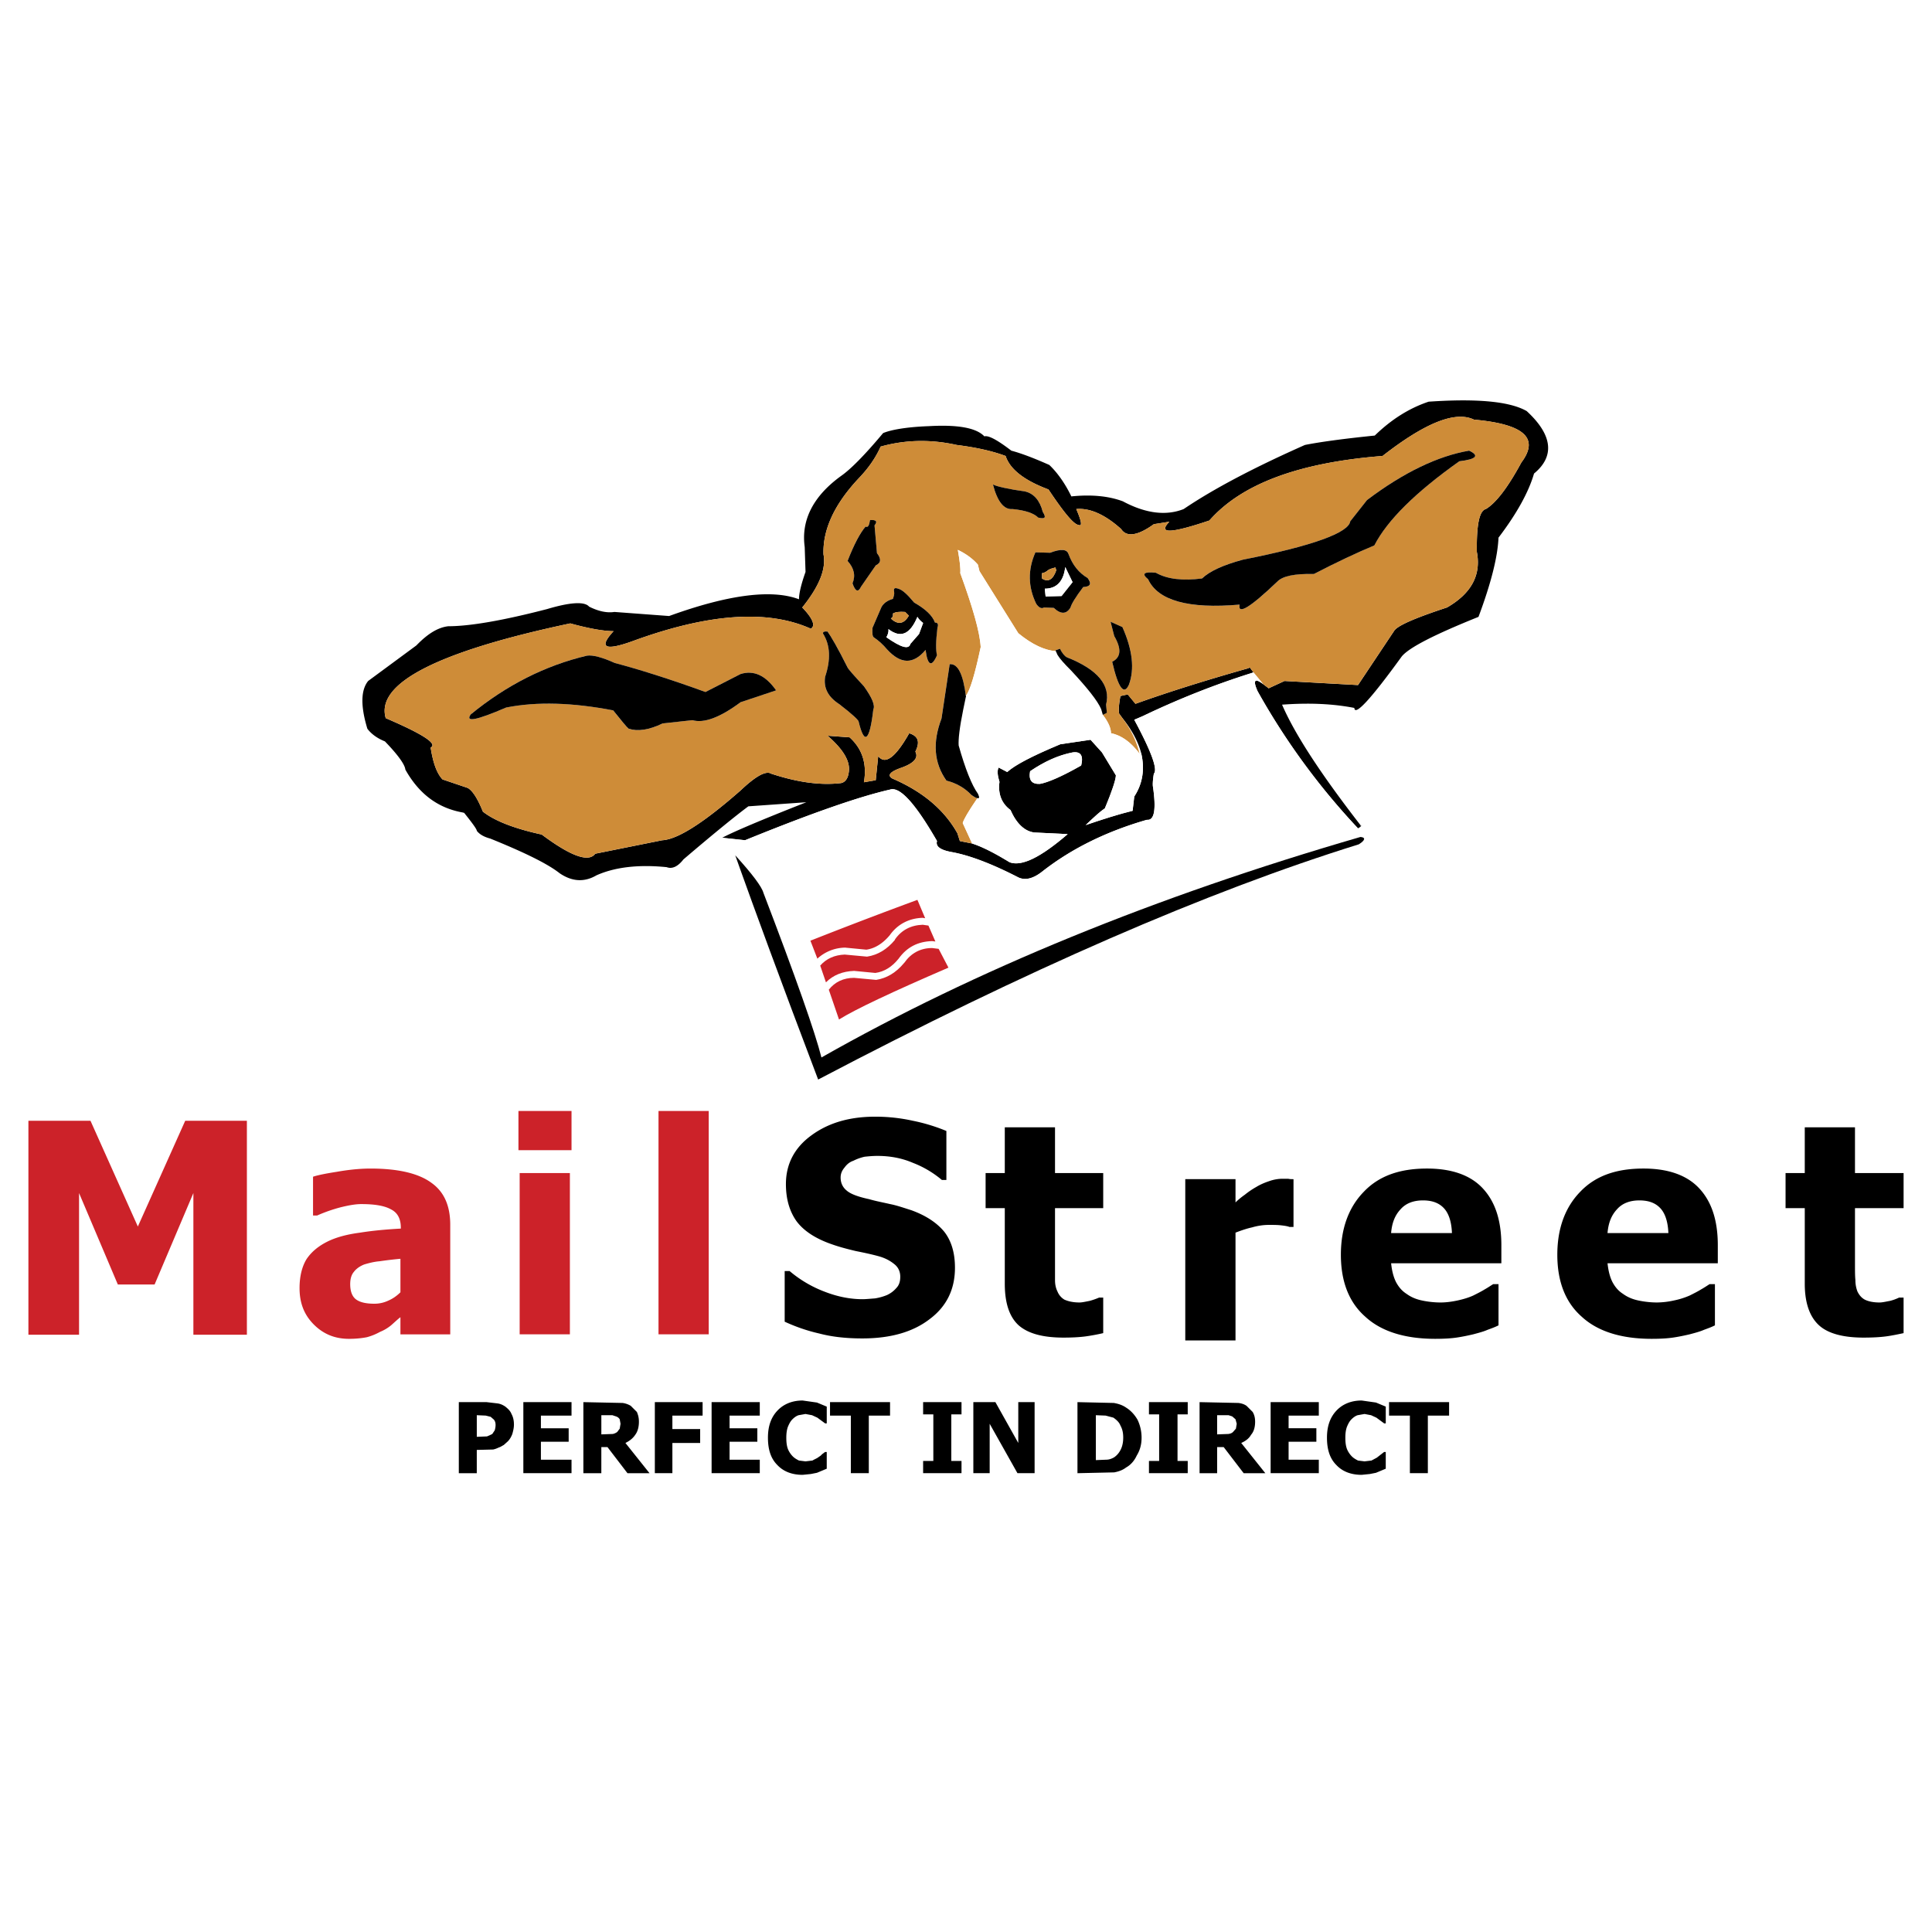
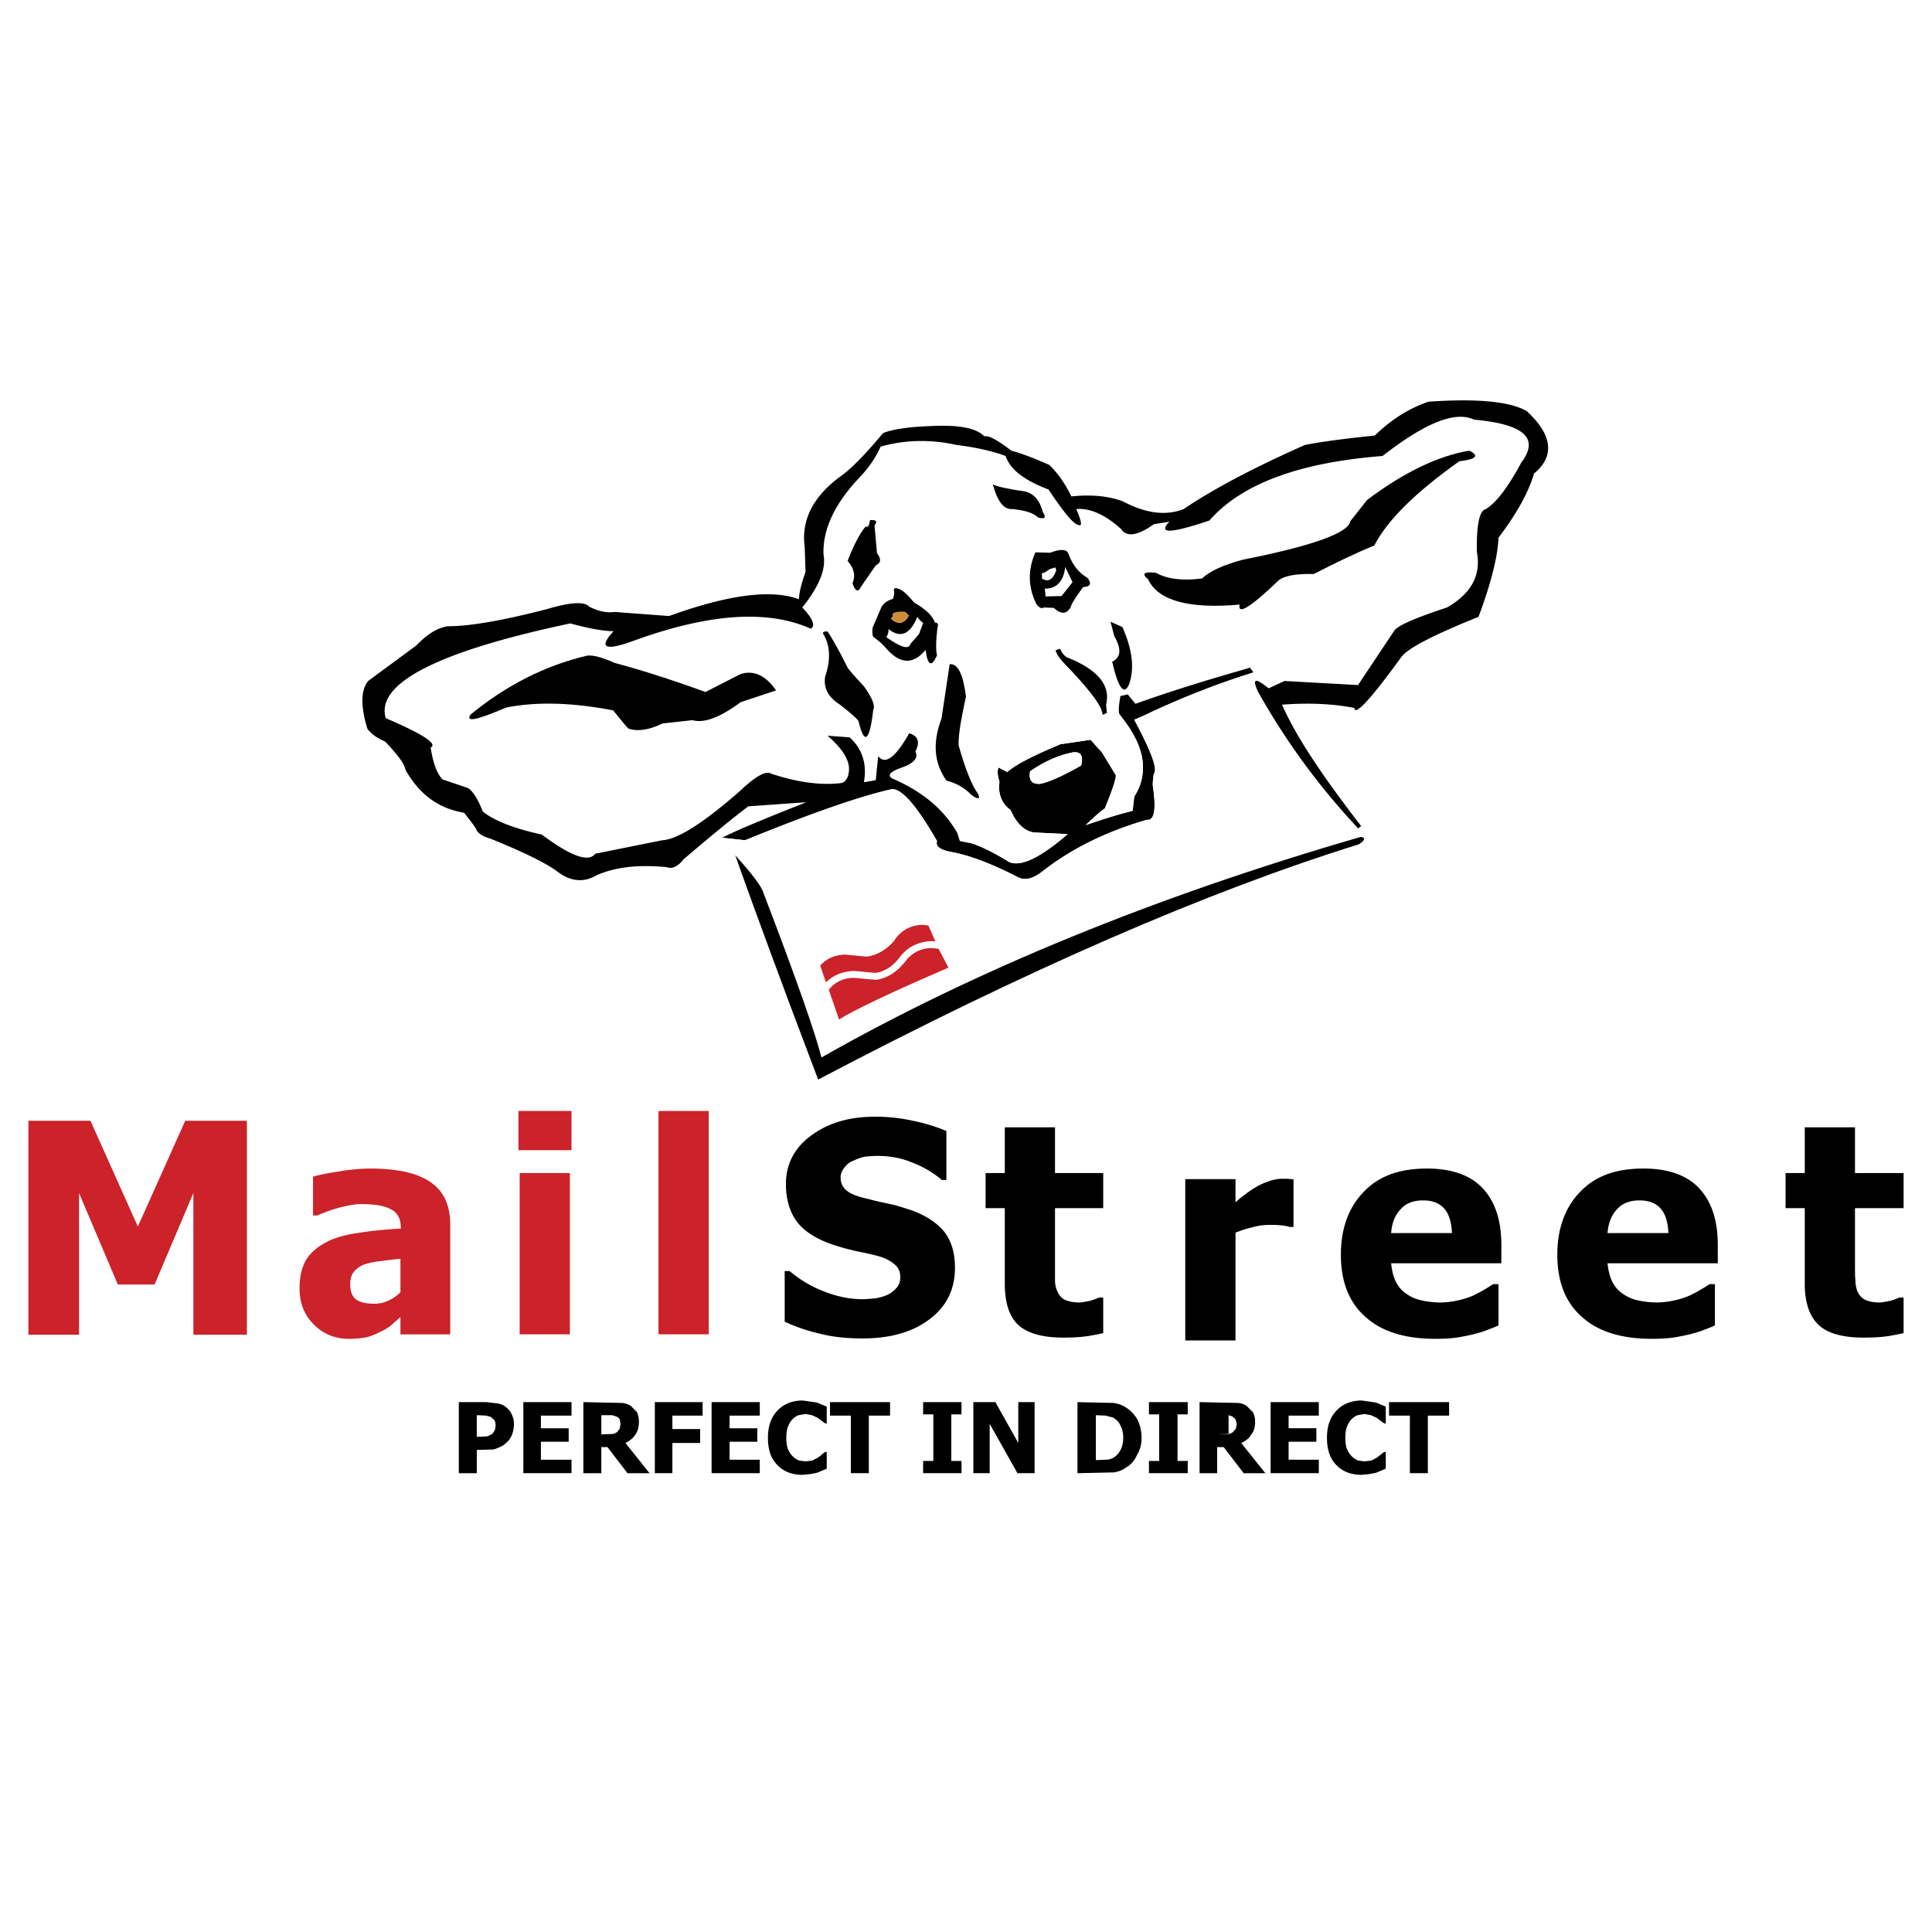
<svg xmlns="http://www.w3.org/2000/svg" width="2500" height="2500" viewBox="0 0 192.756 192.756">
  <g fill-rule="evenodd" clip-rule="evenodd">
    <path fill="#fff" d="M0 0h192.756v192.756H0V0z" />
    <path d="M151.787 46.144c-1.344 2.485-2.525 4.034-3.545 4.645-.652.163-.938 1.589-.896 4.278.449 2.322-.57 4.156-2.975 5.541-3.219 1.06-5.01 1.833-5.295 2.363l-3.586 5.378-7.334-.407-1.588.733-.041-.041-.488-.367c-.857-.652-1.061-.407-.57.693a69.248 69.248 0 0 0 10.021 13.689l.244-.163v-.163c-3.951-5.093-6.559-9.085-7.822-12.019 2.771-.204 5.133-.082 7.211.326.041.855 1.631-.855 4.727-5.133.732-.896 3.301-2.2 7.66-3.952 1.262-3.381 1.914-5.989 1.996-7.904 1.832-2.404 3.014-4.563 3.545-6.396 2.076-1.711 1.873-3.83-.734-6.233-1.711-.978-5.012-1.263-9.777-.937-1.957.652-3.748 1.792-5.379 3.381-3.219.326-5.541.652-6.967.937-5.051 2.241-9.086 4.36-12.1 6.396-1.752.693-3.789.448-6.07-.774-1.426-.53-3.139-.692-5.135-.489-.65-1.344-1.426-2.403-2.199-3.137-1.467-.652-2.73-1.141-3.789-1.426-1.385-1.06-2.281-1.548-2.689-1.426-.814-.856-2.648-1.182-5.541-1.019-2.241.081-3.789.366-4.563.692-1.874 2.24-3.259 3.626-4.196 4.277-2.811 2.037-3.993 4.441-3.626 7.089l.082 2.485c-.448 1.263-.652 2.16-.652 2.73-2.688-1.019-7.007-.489-12.956 1.67l-5.459-.407c-.774.122-1.63-.082-2.526-.53-.448-.529-1.874-.448-4.196.245-4.4 1.141-7.7 1.711-9.859 1.711-1.019.122-2.037.733-3.178 1.915l-4.808 3.545c-.733.896-.774 2.485-.082 4.766.367.489.937.937 1.751 1.263 1.304 1.345 1.997 2.322 2.038 2.811 1.344 2.404 3.219 3.83 5.704 4.278l.163.041c.815 1.019 1.263 1.63 1.263 1.793.285.367.734.611 1.345.774 3.423 1.385 5.745 2.526 6.926 3.463 1.263.855 2.485.896 3.667.203 1.834-.814 4.156-1.1 7.008-.814.53.203 1.1-.041 1.67-.774 3.056-2.607 5.215-4.359 6.478-5.296l5.785-.408c-4.563 1.793-7.333 2.975-8.393 3.545l2.281.245c6.601-2.689 11.408-4.359 14.463-5.052.978-.326 2.526 1.385 4.686 5.134-.163.529.326.896 1.467 1.1 1.792.326 4.034 1.182 6.642 2.526.691.326 1.467.122 2.322-.53 2.893-2.281 6.396-4.033 10.51-5.215.734.082.938-.978.611-3.259-.041-.163-.041-.611.082-1.345.408-.408-.244-2.2-1.955-5.378l.855-.366c3.666-1.752 7.293-3.179 10.797-4.278l.244-.082-.367-.489-.162.081c-5.053 1.426-8.76 2.648-11.246 3.545l-.773-.938-.732.163c-.123.733-.205 1.304-.123 1.752l.326.448c.977 1.223 1.588 2.404 1.873 3.504.367 1.548.164 3.015-.691 4.319L113 80.896c-1.344.326-2.893.815-4.686 1.426.816-.774 1.426-1.344 1.916-1.67.732-1.752 1.1-2.893 1.1-3.3l-1.385-2.282-1.141-1.263-3.016.448c-2.729 1.141-4.48 2.037-5.297 2.771l-.855-.448c-.162.285-.121.774.082 1.426-.162 1.182.203 2.16 1.1 2.812.611 1.385 1.426 2.118 2.363 2.241l3.342.163c-2.648 2.282-4.564 3.259-5.787 2.811-1.465-.896-2.729-1.548-3.748-1.874l-1.222-.244-.245-.774c-1.344-2.404-3.544-4.196-6.478-5.459-.57-.326-.245-.693.937-1.101 1.222-.448 1.67-.978 1.345-1.589.489-.978.285-1.548-.611-1.833-1.385 2.445-2.404 3.178-3.096 2.282l-.245 2.404-1.181.204c.325-1.833-.163-3.341-1.426-4.481l-2.2-.163c1.589 1.385 2.282 2.567 2.119 3.626-.081.652-.367 1.019-.774 1.1-2.078.245-4.36-.082-6.967-.937-.529-.326-1.548.244-3.055 1.67-3.667 3.219-6.274 4.89-7.823 4.971l-6.682 1.344c-.652.896-2.444.245-5.337-1.915-2.812-.611-4.726-1.386-5.867-2.282-.529-1.304-1.019-2.078-1.507-2.363l-2.526-.855c-.57-.611-.937-1.63-1.182-3.178.733-.367-.774-1.344-4.481-2.934-1.019-3.463 5.133-6.641 18.416-9.452 1.915.53 3.381.774 4.318.774-1.507 1.629-.896 1.996 1.833 1.019 7.537-2.771 13.485-3.219 17.845-1.263.489-.285.204-1.019-.855-2.119 1.67-2.078 2.404-3.83 2.119-5.296-.082-2.445 1.059-4.97 3.503-7.578.938-.978 1.671-1.996 2.2-3.178 2.485-.693 5.011-.733 7.578-.163 1.956.245 3.586.611 4.889 1.1.447 1.345 1.875 2.444 4.277 3.341 1.549 2.322 2.527 3.504 3.016 3.544.367.163.285-.367-.244-1.589 1.344-.122 2.852.53 4.48 1.997.529.814 1.631.692 3.26-.489l1.549-.244c-1.182 1.222.121 1.182 3.992-.122 3.219-3.667 8.963-5.786 17.275-6.438 4.236-3.3 7.252-4.522 9.125-3.626 4.971.446 6.561 1.831 4.727 4.276zM107.012 75.07c.814-.123 1.1.326.855 1.304-1.996 1.141-3.381 1.711-4.115 1.833-.814.041-1.141-.367-.977-1.263 1.385-.937 2.77-1.589 4.237-1.874z" />
    <path d="M107.867 76.374c.244-.978-.041-1.426-.855-1.304-1.467.285-2.852.937-4.236 1.875-.164.896.162 1.304.977 1.263.733-.123 2.118-.693 4.114-1.834z" fill="#fff" />
-     <path d="M148.242 50.788c1.02-.611 2.201-2.159 3.545-4.645 1.834-2.444.244-3.83-4.727-4.278-1.873-.896-4.889.326-9.125 3.626-8.312.652-14.057 2.771-17.275 6.438-3.871 1.304-5.174 1.344-3.992.122l-1.549.244c-1.629 1.182-2.73 1.304-3.26.489-1.629-1.467-3.137-2.119-4.48-1.997.529 1.222.611 1.752.244 1.589-.488-.041-1.467-1.222-3.016-3.544-2.402-.896-3.83-1.996-4.277-3.341-1.303-.489-2.934-.855-4.889-1.1-2.567-.57-5.093-.53-7.578.163-.529 1.182-1.263 2.2-2.2 3.178-2.444 2.608-3.585 5.133-3.503 7.578.285 1.467-.448 3.218-2.119 5.296 1.06 1.1 1.345 1.833.855 2.119-4.359-1.956-10.308-1.507-17.845 1.263-2.729.978-3.341.611-1.833-1.019-.937 0-2.404-.245-4.318-.774-13.282 2.812-19.434 5.989-18.416 9.452 3.708 1.589 5.215 2.567 4.481 2.934.245 1.548.611 2.567 1.182 3.178l2.526.855c.488.285.978 1.06 1.507 2.363 1.141.896 3.056 1.67 5.867 2.282 2.893 2.159 4.685 2.811 5.337 1.915l6.682-1.344c1.548-.082 4.156-1.752 7.823-4.971 1.507-1.426 2.526-1.996 3.055-1.67 2.607.855 4.889 1.182 6.967.937.407-.082.693-.448.774-1.1.163-1.059-.529-2.241-2.119-3.626l2.2.163c1.263 1.141 1.751 2.648 1.426 4.481l1.181-.204.245-2.404c.692.896 1.711.163 3.096-2.282.896.286 1.1.856.611 1.833.326.611-.123 1.141-1.345 1.589-1.182.407-1.507.774-.937 1.101 2.934 1.263 5.134 3.055 6.478 5.459l.245.774 1.222.244-.937-2.037c.081-.326.57-1.182 1.467-2.485-.123 0-.326-.122-.612-.326-.652-.693-1.507-1.182-2.485-1.426-1.263-1.792-1.385-3.83-.489-6.193l.815-5.418c.814-.082 1.344.978 1.629 3.259v-.122c.408-.53.896-2.16 1.468-4.848-.082-1.467-.775-3.911-2.038-7.374.041-.408-.041-1.182-.245-2.323.774.367 1.466.856 1.998 1.467l.162.652 3.871 6.192c1.385 1.141 2.646 1.711 3.748 1.793l-.041-.082.447-.163c.205.407.449.733.693.855 3.096 1.222 4.4 2.811 3.91 4.726l.082.814-.406.204c.529.692.814 1.303.814 1.833 1.018.204 1.955.856 2.852 2.037a9.55 9.55 0 0 0-1.711-3.544l-.326-.448c-.082-.448 0-1.019.123-1.752l.732-.163.773.938c2.486-.896 6.193-2.119 11.246-3.545l.162-.081.367.489.979 1.181.488.367.041.041 1.588-.733 7.334.407 3.586-5.378c.285-.53 2.076-1.304 5.295-2.363 2.404-1.385 3.424-3.219 2.975-5.541-.038-2.687.247-4.113.899-4.276zm-11.855-.896c3.666-2.771 7.09-4.4 10.186-4.93 1.059.488.732.855-.979 1.059-4.359 3.096-7.17 5.867-8.475 8.393-1.752.733-3.748 1.67-6.029 2.852-1.914-.041-3.137.204-3.666.774-2.689 2.567-3.953 3.341-3.748 2.282-5.094.448-8.148-.407-9.127-2.526-.693-.571-.406-.774.773-.652 1.141.652 2.73.814 4.605.57.773-.733 2.117-1.345 4.074-1.874 7.006-1.385 10.551-2.689 10.715-3.83l1.671-2.118zm-37.321-1.548c.449.204 1.508.448 3.219.693.855.204 1.467.896 1.752 2.037.367.57.244.733-.447.57-.449-.448-1.305-.733-2.566-.855-.856.081-1.508-.734-1.958-2.445zM69.081 71.852l-2.975.326c-1.344.652-2.485.815-3.381.529-.204-.163-.733-.814-1.548-1.833-4.034-.774-7.578-.896-10.675-.285-2.934 1.263-4.115 1.507-3.544.692 3.585-2.933 7.456-4.889 11.611-5.867.571-.082 1.507.163 2.771.733 2.322.611 5.337 1.548 9.044 2.893l3.504-1.793c1.304-.407 2.485.123 3.544 1.63l-3.544 1.182c-2.077 1.548-3.666 2.119-4.807 1.793zm39.439-14.179c.406.57.285.855-.449.896-.773 1.019-1.182 1.711-1.262 2.037-.408.693-.979.693-1.672.041l-.977-.041c-.244.163-.529 0-.775-.367-.814-1.67-.855-3.381-.08-5.133l1.467.041c1.059-.407 1.67-.367 1.832.123.408 1.1 1.019 1.874 1.916 2.403zm4.115 10.634c-.49 1.1-1.061.367-1.672-2.282.896-.448.938-1.303.205-2.566l-.367-1.426 1.182.53c1.017 2.281 1.222 4.196.652 5.744zm-21.431-8.189c1.141.652 1.833 1.304 2.078 1.997.285 0 .366.164.244.53-.163 1.345-.163 2.282-.041 2.729-.53 1.223-.937 1.06-1.141-.529-1.222 1.467-2.485 1.426-3.83-.041a6.288 6.288 0 0 0-1.344-1.222c-.122-.082-.163-.408-.122-.938l.896-2.078c.204-.367.57-.652 1.141-.815.081-.245.163-.489.122-.692-.082-.367.041-.448.407-.326.449.122.938.611 1.59 1.385zm-3.952-7.7l.244 2.77c.448.571.408.978-.122 1.223l-1.467 2.118c-.285.611-.57.489-.855-.325.326-.774.163-1.508-.489-2.241.652-1.67 1.263-2.812 1.792-3.422.245.123.367-.122.448-.652.612-.041.775.121.449.529L86.193 68.47c.814 1.141 1.141 1.915.937 2.322-.366 3.178-.896 3.585-1.467 1.182-.041-.163-.692-.774-1.915-1.711-1.141-.733-1.589-1.629-1.426-2.729.57-1.711.529-3.137-.204-4.319-.041-.163.123-.244.448-.204.326.448 1.019 1.63 1.997 3.585.041.122.57.733 1.63 1.874l1.059-16.052z" fill="#ce8c38" />
    <path d="M146.572 44.962c-3.096.529-6.52 2.159-10.186 4.93l-1.67 2.118c-.164 1.141-3.709 2.445-10.715 3.83-1.957.529-3.301 1.141-4.074 1.874-1.875.244-3.465.082-4.605-.57-1.18-.123-1.467.081-.773.652.979 2.119 4.033 2.974 9.127 2.526-.205 1.059 1.059.285 3.748-2.282.529-.57 1.752-.815 3.666-.774 2.281-1.182 4.277-2.119 6.029-2.852 1.305-2.526 4.115-5.297 8.475-8.393 1.711-.203 2.037-.57.978-1.059zM102.285 49.037c-1.711-.245-2.77-.489-3.219-.693.449 1.711 1.102 2.526 1.957 2.444 1.262.123 2.117.408 2.566.855.691.163.814 0 .447-.57-.284-1.14-.895-1.833-1.751-2.036zM66.106 72.178l2.975-.326c1.141.326 2.729-.245 4.808-1.793l3.544-1.182c-1.06-1.507-2.241-2.037-3.544-1.63l-3.504 1.793c-3.708-1.345-6.723-2.281-9.044-2.893-1.264-.57-2.2-.815-2.771-.733-4.155.978-8.026 2.934-11.611 5.867-.57.815.611.571 3.544-.692 3.097-.611 6.641-.489 10.675.285.815 1.019 1.344 1.67 1.548 1.833.896.286 2.036.123 3.38-.529zM108.07 58.57c.734-.041.855-.326.449-.896-.896-.529-1.508-1.304-1.916-2.403-.162-.489-.773-.53-1.832-.123l-1.467-.041c-.775 1.752-.734 3.463.08 5.133.246.367.531.53.775.367l.977.041c.693.652 1.264.652 1.672-.041.081-.326.489-1.019 1.262-2.037zm-4.113-1.385c.121 0 .365-.082.65-.326.123-.082.367-.163.693-.245l.082.285c-.326.937-.814 1.222-1.426.815v-.529l.365 2.322-.082-.774c1.182 0 1.875-.733 2.039-2.159l.732 1.507-1.1 1.385-1.59.041-.363-2.322z" />
-     <path d="M104.607 56.859c-.285.244-.529.326-.65.326v.529c.611.407 1.1.122 1.426-.815l-.082-.285c-.326.082-.571.163-.694.245z" fill="#ce8c38" />
-     <path d="M104.24 58.733l.082.774 1.59-.041 1.1-1.385-.732-1.507c-.165 1.426-.858 2.159-2.04 2.159z" fill="#fff" />
    <path d="M110.963 66.025c.611 2.648 1.182 3.382 1.672 2.282.57-1.548.365-3.463-.652-5.745l-1.182-.53.367 1.426c.732 1.264.691 2.12-.205 2.567zM93.282 62.114c-.245-.692-.937-1.344-2.078-1.997-.651-.773-1.141-1.263-1.589-1.385-.366-.122-.489-.041-.407.326.041.203-.041.448-.122.692-.571.163-.938.448-1.141.815l-.896 2.078c-.041.529 0 .855.122.938.489.326.937.733 1.344 1.222 1.345 1.467 2.608 1.508 3.83.041.204 1.589.611 1.752 1.141.529-.123-.448-.123-1.385.041-2.729.121-.366.04-.53-.245-.53zm-1.752-.57c.163.286.367.448.57.611l-.407 1.1-.855.978c-.163.611-.938.367-2.404-.651.163-.285.245-.571.204-.815 1.221.937 2.158.529 2.892-1.223zm-2.445-.326c.244-.163.651-.204 1.222-.163l.367.367c-.489.856-1.101.937-1.793.285.204-.122.245-.285.204-.489z" />
-     <path d="M92.1 62.155c-.204-.163-.407-.326-.57-.611-.733 1.752-1.67 2.16-2.893 1.222.041.245-.041.53-.204.815 1.467 1.018 2.241 1.263 2.404.651l.855-.978.408-1.099z" fill="#fff" />
    <path d="M90.308 61.055c-.571-.041-.978 0-1.222.163.041.204 0 .367-.204.489.692.652 1.304.571 1.793-.285l-.367-.367z" fill="#ce8c38" />
    <path d="M87.496 55.188l-.244-2.77c.326-.408.163-.57-.448-.53-.082.53-.204.774-.448.652-.529.611-1.141 1.752-1.792 3.422.652.733.814 1.467.489 2.241.286.814.57.937.855.325l1.467-2.118c.529-.244.569-.651.121-1.222zM87.129 70.792c.204-.407-.122-1.182-.937-2.322-1.06-1.141-1.589-1.752-1.63-1.874-.978-1.956-1.67-3.137-1.997-3.585-.326-.041-.489.041-.448.204.733 1.182.774 2.607.204 4.319-.163 1.1.285 1.996 1.426 2.729 1.222.937 1.874 1.548 1.915 1.711.571 2.404 1.101 1.996 1.467-1.182z" />
    <path d="M126.039 68.266l-.979-1.181-.244.082a82.32 82.32 0 0 0-10.797 4.278l-.855.366c1.711 3.178 2.363 4.97 1.955 5.378-.123.733-.123 1.182-.082 1.345.326 2.281.123 3.34-.611 3.259-4.113 1.182-7.617 2.934-10.51 5.215-.855.652-1.631.856-2.322.53-2.607-1.345-4.849-2.2-6.642-2.526-1.141-.204-1.629-.57-1.467-1.1-2.159-3.749-3.708-5.46-4.686-5.134-3.055.693-7.863 2.363-14.463 5.052l-2.281-.245 1.1 1.915.204-.163c1.711 1.874 2.648 3.137 2.812 3.748 3.259 8.514 5.174 13.975 5.785 16.418 15.359-8.719 33.287-16.052 53.779-22v-.855h-.244a69.209 69.209 0 0 1-10.021-13.689c-.491-1.1-.288-1.345.569-.693zM91.53 89.778l.774 1.833-.244-.041c-1.385.041-2.526.652-3.3 1.752-.692.815-1.467 1.304-2.322 1.426l-2.119-.204h-.041a4.19 4.19 0 0 0-2.729 1.1l-.693-1.792c4.97-1.955 8.555-3.3 10.674-4.074zm.53 2.485l.57.082.693 1.589-.326-.041c-1.426.041-2.526.611-3.341 1.752-.652.814-1.426 1.304-2.322 1.425l-2.119-.203c-1.141.041-2.078.408-2.811 1.141l-.571-1.67c.611-.693 1.426-1.059 2.444-1.1l2.201.203h.04c1.06-.162 1.997-.733 2.771-1.67v-.041c.651-.937 1.589-1.426 2.771-1.467l1.588 2.404.978 1.874c-5.663 2.445-9.289 4.156-10.919 5.174l-1.018-2.973c.611-.775 1.467-1.182 2.526-1.182l2.2.203c1.059-.164 1.996-.734 2.77-1.67l.041-.041c.652-.938 1.589-1.467 2.771-1.467l.651.082-1.588-2.404z" fill="#fff" />
-     <path d="M92.304 91.612l-.774-1.833a482.582 482.582 0 0 0-10.675 4.074l.693 1.792a4.185 4.185 0 0 1 2.729-1.1h.041l2.119.204c.855-.122 1.63-.611 2.322-1.426.774-1.1 1.915-1.711 3.3-1.752l.245.041z" fill="#cc2229" />
    <path d="M92.63 92.345l-.57-.082c-1.182.041-2.119.53-2.771 1.467v.041c-.774.937-1.711 1.508-2.771 1.67h-.04l-2.201-.203c-1.018.041-1.833.407-2.444 1.1l.571 1.67c.733-.732 1.67-1.1 2.811-1.141l2.119.203c.896-.121 1.67-.611 2.322-1.425.814-1.141 1.915-1.711 3.341-1.752l.326.041-.693-1.589z" fill="#cc2229" />
    <path d="M94.626 96.541l-.978-1.874-.651-.082c-1.182 0-2.119.53-2.771 1.467l-.041.041c-.774.936-1.711 1.506-2.77 1.67l-2.2-.203c-1.059 0-1.915.406-2.526 1.182l1.018 2.973c1.63-1.018 5.256-2.729 10.919-5.174z" fill="#cc2229" />
    <path d="M135.734 82.322v.163l.082-.081-.082-.082zM135.572 84.237c.65-.407.691-.693.162-.733-20.492 5.948-38.42 13.281-53.779 22-.611-2.443-2.526-7.904-5.785-16.418-.163-.611-1.101-1.874-2.812-3.748l.448 1.263c1.385 3.871 3.952 10.919 7.822 21.105 20.78-10.921 38.747-18.743 53.944-23.469z" />
    <path d="M105.342 64.966c-1.102-.082-2.363-.652-3.748-1.793l-3.871-6.192-.162-.652c-.531-.611-1.223-1.1-1.998-1.467.204 1.141.285 1.915.245 2.323 1.263 3.463 1.956 5.907 2.038 7.374-.572 2.688-1.06 4.318-1.468 4.848v.122l-.041.082v.041l-.245 1.182c-.367 1.792-.489 2.974-.448 3.544.652 2.322 1.304 3.952 1.916 4.808l.039.082c.123.285.123.407-.08.366-.897 1.304-1.386 2.159-1.467 2.485l.937 2.037c1.019.326 2.283.978 3.748 1.874 1.223.448 3.139-.529 5.787-2.811l-3.342-.163c-.938-.123-1.752-.855-2.363-2.241-.896-.652-1.262-1.629-1.1-2.812-.203-.651-.244-1.141-.082-1.426l.855.448c.816-.733 2.568-1.629 5.297-2.771l3.016-.448 1.141 1.263 1.385 2.282c0 .407-.367 1.548-1.1 3.3-.49.326-1.1.896-1.916 1.67 1.793-.611 3.342-1.1 4.686-1.426l.164-1.426c.855-1.304 1.059-2.771.691-4.319l-.162.041c-.896-1.181-1.834-1.833-2.852-2.037 0-.53-.285-1.141-.814-1.833l-.164-.571c-.367-.855-1.385-2.118-3.014-3.87-.652-.652-1.102-1.141-1.346-1.548l-.162-.366z" fill="#fff" />
    <path d="M105.504 65.333c.244.408.693.896 1.346 1.548 1.629 1.752 2.646 3.015 3.014 3.87l.164.571.406-.204-.082-.814c.49-1.915-.814-3.504-3.91-4.726-.244-.122-.488-.448-.693-.855l-.447.163.041.082.161.365zM96.093 70.833l.245-1.182v-.041l.041-.082c-.285-2.282-.815-3.341-1.629-3.259l-.815 5.418c-.896 2.363-.774 4.4.489 6.193.978.245 1.833.733 2.485 1.426.286.204.489.326.612.326.203.041.203-.082.08-.366l-.039-.082c-.612-.856-1.264-2.486-1.916-4.808-.042-.569.08-1.751.447-3.543z" />
    <path fill="#cc2229" d="M24.632 111.82h-6.153l-4.726 10.551-4.725-10.551H2.834v21.348h5.053v-14.137l3.87 9.125h3.667l3.87-9.125v14.137h5.338V111.82zM29.887 128.523c0 1.467.448 2.648 1.426 3.627.938.936 2.078 1.426 3.504 1.426.774 0 1.385-.082 1.792-.164a5.79 5.79 0 0 0 1.304-.529 4.298 4.298 0 0 0 1.1-.652c.286-.244.571-.529.938-.814v1.711h4.97V122.21c0-1.916-.611-3.301-1.874-4.197-1.263-.936-3.3-1.426-6.071-1.426-1.1 0-2.24.123-3.381.326-1.059.164-1.874.326-2.363.488v3.871h.407a15.591 15.591 0 0 1 2.322-.814c.815-.203 1.507-.326 2.078-.326 1.344 0 2.322.162 2.974.529.652.326.978.938.978 1.834v.082c-1.466.08-2.811.203-4.074.406-1.263.164-2.363.449-3.259.896-.896.449-1.589 1.02-2.078 1.752-.448.734-.693 1.711-.693 2.892zm7.986-2.687a37.577 37.577 0 0 1 2.078-.246v3.342c-.367.365-.774.65-1.263.855a3.204 3.204 0 0 1-1.344.285c-.774 0-1.386-.123-1.793-.408s-.611-.814-.611-1.547c0-.531.123-.938.367-1.223.244-.326.611-.57 1.019-.734.528-.162 1.058-.285 1.547-.324zM70.71 110.842h-5.011v22.285h5.011v-22.285zM57.021 110.842h-5.296v3.91h5.296v-3.91zM56.858 117.035h-5.011v16.092h5.011v-16.092z" />
-     <path d="M94.422 112.838a17.924 17.924 0 0 0-3.341-1.018 17.137 17.137 0 0 0-3.789-.408c-2.526 0-4.645.611-6.355 1.875-1.671 1.221-2.526 2.852-2.526 4.848 0 1.508.367 2.729 1.06 3.707.733.979 1.915 1.752 3.585 2.322.693.244 1.467.449 2.322.652.815.162 1.589.326 2.322.529.571.162 1.06.408 1.467.732.448.328.652.775.652 1.305 0 .488-.122.855-.407 1.141-.245.285-.57.529-.937.693a5.404 5.404 0 0 1-1.182.326c-.529.039-.937.08-1.223.08-1.222 0-2.485-.244-3.748-.732a11.916 11.916 0 0 1-3.545-2.078h-.489v5.053c1.059.488 2.2.896 3.463 1.182 1.222.324 2.648.488 4.278.488 2.852 0 5.093-.652 6.763-1.957 1.671-1.262 2.485-2.973 2.485-5.092 0-1.508-.366-2.689-1.059-3.584-.733-.896-1.833-1.631-3.3-2.16-.775-.244-1.467-.488-2.119-.611-.692-.162-1.385-.285-2.078-.488-1.141-.244-1.874-.531-2.241-.855-.407-.326-.611-.775-.611-1.305 0-.367.123-.691.407-1.018.204-.285.489-.531.856-.652a4.79 4.79 0 0 1 1.141-.408c.407-.041.815-.08 1.263-.08 1.222 0 2.403.203 3.544.691a10.12 10.12 0 0 1 2.893 1.711h.448v-4.889h.001zM163.969 116.586c-2.73 0-4.807.734-6.314 2.322-1.508 1.549-2.281 3.668-2.281 6.275 0 2.688.814 4.766 2.443 6.191 1.59 1.467 3.953 2.201 6.967 2.201.855 0 1.549-.041 2.119-.123s1.141-.203 1.67-.326c.611-.162 1.061-.285 1.426-.447.326-.123.693-.244 1.1-.449v-4.113h-.529c-.203.121-.488.324-.855.529-.326.203-.732.406-1.141.611a7.728 7.728 0 0 1-1.549.488 8.109 8.109 0 0 1-1.711.203c-.65 0-1.303-.08-1.873-.203s-1.059-.326-1.508-.652c-.447-.285-.773-.652-1.059-1.182-.246-.488-.408-1.1-.49-1.873h11.002v-1.793c0-2.486-.611-4.359-1.875-5.705-1.224-1.302-3.097-1.954-5.542-1.954zm-2.649 4.074c.529-.611 1.305-.896 2.24-.896.979 0 1.672.285 2.16.855.447.531.693 1.346.734 2.404h-6.072c.083-.978.368-1.752.938-2.363zM149.791 126.039v-1.793c0-2.486-.611-4.359-1.875-5.705-1.223-1.303-3.096-1.955-5.541-1.955-2.729 0-4.807.734-6.314 2.322-1.508 1.549-2.281 3.668-2.281 6.275 0 2.688.814 4.766 2.443 6.191 1.59 1.467 3.953 2.201 6.967 2.201.857 0 1.549-.041 2.119-.123s1.141-.203 1.67-.326c.611-.162 1.061-.285 1.426-.447.328-.123.693-.244 1.102-.449v-4.113h-.529c-.205.121-.49.324-.855.529-.326.203-.734.406-1.143.611-.447.203-.977.365-1.547.488s-1.141.203-1.711.203c-.652 0-1.305-.08-1.875-.203s-1.059-.326-1.508-.652c-.447-.285-.773-.652-1.059-1.182-.244-.488-.408-1.1-.488-1.873h10.999v.001zm-7.822-6.275c.977 0 1.67.285 2.158.855.449.531.693 1.346.734 2.404h-6.07c.08-.979.365-1.752.936-2.363.531-.611 1.304-.896 2.242-.896zM180.062 117.035h-1.916v3.504h1.916v7.537c0 1.914.488 3.299 1.426 4.154.896.816 2.402 1.223 4.439 1.223.896 0 1.631-.041 2.242-.121.611-.082 1.182-.205 1.752-.326v-3.545h-.449a4.844 4.844 0 0 1-.896.326c-.447.082-.773.162-1.059.162-.652 0-1.141-.121-1.467-.285-.367-.203-.57-.488-.734-.814a3.2 3.2 0 0 1-.203-1.141c-.041-.408-.041-.896-.041-1.467v-5.703h4.85v-3.504h-4.85v-4.564h-5.01v4.564zM129.053 117.646c-.162 0-.367 0-.529-.041h-.57c-.408 0-.896.08-1.344.244-.49.162-.938.367-1.264.57a7.965 7.965 0 0 0-1.141.773c-.408.285-.734.57-.938.775v-2.322h-5.012v16.092h5.012v-10.756c.529-.203 1.1-.406 1.67-.529a5.966 5.966 0 0 1 1.672-.244c.406 0 .814 0 1.182.041.365.041.65.082.854.162h.408v-4.765zM105.26 112.471h-5.012v4.564h-1.914v3.504h1.914v7.537c0 1.914.449 3.299 1.387 4.154.936.816 2.402 1.223 4.48 1.223.855 0 1.59-.041 2.199-.121a20.024 20.024 0 0 0 1.754-.326v-3.545h-.408c-.203.082-.488.203-.938.326-.408.082-.773.162-1.018.162-.652 0-1.141-.121-1.508-.285a1.669 1.669 0 0 1-.693-.814c-.162-.326-.244-.693-.244-1.141v-7.17h4.809v-3.504h-4.809v-4.564h.001zM144.576 141.234v-1.343h-5.99v1.343h2.078v5.746h1.793v-5.746h2.119zM134.838 141.602c.164-.162.367-.326.611-.406l.693-.123.65.123.531.244.773.57h.162v-1.672l-.977-.406-1.426-.203c-1.061 0-1.916.365-2.527 1.018-.65.693-.936 1.59-.936 2.689 0 1.182.285 2.078.936 2.729.611.652 1.467.979 2.527.979l.814-.082.611-.121.977-.408v-1.67h-.162l-.732.57-.531.285-.691.082-.652-.082c-.244-.123-.447-.244-.611-.408a2.29 2.29 0 0 1-.488-.732c-.123-.326-.164-.693-.164-1.141 0-.408.041-.775.164-1.1.122-.286.245-.532.448-.735zM128.564 142.498v-1.264h3.014v-1.343h-4.807v7.089h4.807v-1.345h-3.014v-1.793h2.77v-1.344h-2.77zM124.367 140.258c-.244-.164-.488-.244-.814-.285l-3.871-.082v7.09h1.752v-2.607h.652l1.996 2.607h2.16l-2.404-3.016c.449-.203.773-.447.979-.814.285-.326.406-.775.406-1.305 0-.406-.08-.691-.244-.977l-.612-.611zm-1.793.937l.367.121.326.285.123.449-.082.488-.285.326c-.123.121-.244.162-.449.203l-1.141.041v-1.914h1.141v.001zM117.482 141.113h1.018v-1.222h-3.869v1.222h1.017v4.645h-1.017v1.222h3.869v-1.222h-1.018v-4.645zM48.547 139.891h-2.771v7.09h1.792v-2.322l1.63-.041c.204-.041.408-.123.571-.205.163-.039.326-.162.489-.244l.407-.365c.163-.164.326-.408.448-.734.082-.285.163-.611.163-.938 0-.406-.082-.773-.245-1.059-.122-.326-.367-.529-.611-.734-.244-.162-.489-.285-.814-.324l-1.059-.124zm-.978 1.304l.897.039.489.123.326.285c.123.162.163.326.163.529s-.041.367-.082.529l-.244.367-.245.123-.285.121-1.019.041v-2.157zM78.615 142.336c.122-.285.244-.531.448-.734.163-.162.367-.326.611-.406l.692-.123.652.123.53.244.774.57h.163v-1.672l-.978-.406-1.426-.203c-1.06 0-1.915.365-2.526 1.018-.652.693-.937 1.59-.937 2.689 0 1.182.285 2.078.937 2.729.611.652 1.467.979 2.526.979l.814-.082.611-.121.978-.408v-1.67h-.163l-.327.244c-.081.123-.244.203-.407.326-.122.082-.326.162-.529.285l-.693.082-.652-.082c-.244-.123-.448-.244-.611-.408a2.292 2.292 0 0 1-.489-.732c-.123-.326-.163-.693-.163-1.141.002-.41.042-.777.165-1.101zM75.803 141.234v-1.343h-4.807v7.089h4.807v-1.345h-3.014v-1.793h2.77v-1.344h-2.77v-1.264h3.014zM67.084 141.234h3.015v-1.343h-4.766v7.089h1.751v-3.015h2.771v-1.385h-2.771v-1.346zM63.54 140.869l-.611-.611a2.16 2.16 0 0 0-.815-.285l-3.911-.082v7.09h1.792v-2.607h.611l1.997 2.607h2.2l-2.404-3.016c.407-.203.733-.447.978-.814.245-.326.367-.775.367-1.305 0-.407-.082-.692-.204-.977zm-3.544 2.24v-1.914h1.1l.367.121a.653.653 0 0 1 .366.285l.082.449-.082.488-.244.326a1.118 1.118 0 0 1-.448.203l-1.141.042zM57.021 141.234v-1.343h-4.807v7.089h4.807v-1.345h-3.055v-1.793h2.77v-1.344h-2.77v-1.264h3.055zM113.49 141.643c-.285-.488-.652-.896-1.102-1.182-.406-.285-.814-.408-1.262-.488l-3.627-.082v7.09l3.668-.082c.406-.082.814-.203 1.182-.488.447-.246.814-.652 1.059-1.182.326-.531.488-1.102.488-1.793a4.15 4.15 0 0 0-.406-1.793zm-2.404-.204c.285.203.57.447.693.773.203.367.285.732.285 1.223 0 .447-.082.855-.246 1.182-.162.326-.365.57-.65.773-.285.164-.529.244-.816.244l-1.018.041v-4.48l.979.039.773.205zM103.223 139.891h-1.629v4.074l-2.283-4.074h-2.2v7.089h1.629v-4.929l2.772 4.929h1.711v-7.089zM94.912 141.113h1.018v-1.222H92.1v1.222h1.019v4.645H92.1v1.222h3.83v-1.222h-1.018v-4.645zM82.811 141.234h2.078v5.746h1.792v-5.746H88.8v-1.343h-5.989v1.343z" />
+     <path d="M94.422 112.838a17.924 17.924 0 0 0-3.341-1.018 17.137 17.137 0 0 0-3.789-.408c-2.526 0-4.645.611-6.355 1.875-1.671 1.221-2.526 2.852-2.526 4.848 0 1.508.367 2.729 1.06 3.707.733.979 1.915 1.752 3.585 2.322.693.244 1.467.449 2.322.652.815.162 1.589.326 2.322.529.571.162 1.06.408 1.467.732.448.328.652.775.652 1.305 0 .488-.122.855-.407 1.141-.245.285-.57.529-.937.693a5.404 5.404 0 0 1-1.182.326c-.529.039-.937.08-1.223.08-1.222 0-2.485-.244-3.748-.732a11.916 11.916 0 0 1-3.545-2.078h-.489v5.053c1.059.488 2.2.896 3.463 1.182 1.222.324 2.648.488 4.278.488 2.852 0 5.093-.652 6.763-1.957 1.671-1.262 2.485-2.973 2.485-5.092 0-1.508-.366-2.689-1.059-3.584-.733-.896-1.833-1.631-3.3-2.16-.775-.244-1.467-.488-2.119-.611-.692-.162-1.385-.285-2.078-.488-1.141-.244-1.874-.531-2.241-.855-.407-.326-.611-.775-.611-1.305 0-.367.123-.691.407-1.018.204-.285.489-.531.856-.652a4.79 4.79 0 0 1 1.141-.408c.407-.041.815-.08 1.263-.08 1.222 0 2.403.203 3.544.691a10.12 10.12 0 0 1 2.893 1.711h.448v-4.889h.001zM163.969 116.586c-2.73 0-4.807.734-6.314 2.322-1.508 1.549-2.281 3.668-2.281 6.275 0 2.688.814 4.766 2.443 6.191 1.59 1.467 3.953 2.201 6.967 2.201.855 0 1.549-.041 2.119-.123s1.141-.203 1.67-.326c.611-.162 1.061-.285 1.426-.447.326-.123.693-.244 1.1-.449v-4.113h-.529c-.203.121-.488.324-.855.529-.326.203-.732.406-1.141.611a7.728 7.728 0 0 1-1.549.488 8.109 8.109 0 0 1-1.711.203c-.65 0-1.303-.08-1.873-.203s-1.059-.326-1.508-.652c-.447-.285-.773-.652-1.059-1.182-.246-.488-.408-1.1-.49-1.873h11.002v-1.793c0-2.486-.611-4.359-1.875-5.705-1.224-1.302-3.097-1.954-5.542-1.954zm-2.649 4.074c.529-.611 1.305-.896 2.24-.896.979 0 1.672.285 2.16.855.447.531.693 1.346.734 2.404h-6.072c.083-.978.368-1.752.938-2.363zM149.791 126.039v-1.793c0-2.486-.611-4.359-1.875-5.705-1.223-1.303-3.096-1.955-5.541-1.955-2.729 0-4.807.734-6.314 2.322-1.508 1.549-2.281 3.668-2.281 6.275 0 2.688.814 4.766 2.443 6.191 1.59 1.467 3.953 2.201 6.967 2.201.857 0 1.549-.041 2.119-.123s1.141-.203 1.67-.326c.611-.162 1.061-.285 1.426-.447.328-.123.693-.244 1.102-.449v-4.113h-.529c-.205.121-.49.324-.855.529-.326.203-.734.406-1.143.611-.447.203-.977.365-1.547.488s-1.141.203-1.711.203c-.652 0-1.305-.08-1.875-.203s-1.059-.326-1.508-.652c-.447-.285-.773-.652-1.059-1.182-.244-.488-.408-1.1-.488-1.873h10.999v.001zm-7.822-6.275c.977 0 1.67.285 2.158.855.449.531.693 1.346.734 2.404h-6.07c.08-.979.365-1.752.936-2.363.531-.611 1.304-.896 2.242-.896zM180.062 117.035h-1.916v3.504h1.916v7.537c0 1.914.488 3.299 1.426 4.154.896.816 2.402 1.223 4.439 1.223.896 0 1.631-.041 2.242-.121.611-.082 1.182-.205 1.752-.326v-3.545h-.449a4.844 4.844 0 0 1-.896.326c-.447.082-.773.162-1.059.162-.652 0-1.141-.121-1.467-.285-.367-.203-.57-.488-.734-.814a3.2 3.2 0 0 1-.203-1.141c-.041-.408-.041-.896-.041-1.467v-5.703h4.85v-3.504h-4.85v-4.564h-5.01v4.564zM129.053 117.646c-.162 0-.367 0-.529-.041h-.57c-.408 0-.896.08-1.344.244-.49.162-.938.367-1.264.57a7.965 7.965 0 0 0-1.141.773c-.408.285-.734.57-.938.775v-2.322h-5.012v16.092h5.012v-10.756c.529-.203 1.1-.406 1.67-.529a5.966 5.966 0 0 1 1.672-.244c.406 0 .814 0 1.182.041.365.041.65.082.854.162h.408v-4.765zM105.26 112.471h-5.012v4.564h-1.914v3.504h1.914v7.537c0 1.914.449 3.299 1.387 4.154.936.816 2.402 1.223 4.48 1.223.855 0 1.59-.041 2.199-.121a20.024 20.024 0 0 0 1.754-.326v-3.545h-.408c-.203.082-.488.203-.938.326-.408.082-.773.162-1.018.162-.652 0-1.141-.121-1.508-.285a1.669 1.669 0 0 1-.693-.814c-.162-.326-.244-.693-.244-1.141v-7.17h4.809v-3.504h-4.809v-4.564h.001zM144.576 141.234v-1.343h-5.99v1.343h2.078v5.746h1.793v-5.746h2.119zM134.838 141.602c.164-.162.367-.326.611-.406l.693-.123.65.123.531.244.773.57h.162v-1.672l-.977-.406-1.426-.203c-1.061 0-1.916.365-2.527 1.018-.65.693-.936 1.59-.936 2.689 0 1.182.285 2.078.936 2.729.611.652 1.467.979 2.527.979l.814-.082.611-.121.977-.408v-1.67h-.162l-.732.57-.531.285-.691.082-.652-.082c-.244-.123-.447-.244-.611-.408a2.29 2.29 0 0 1-.488-.732c-.123-.326-.164-.693-.164-1.141 0-.408.041-.775.164-1.1.122-.286.245-.532.448-.735zM128.564 142.498v-1.264h3.014v-1.343h-4.807v7.089h4.807v-1.345h-3.014v-1.793h2.77v-1.344h-2.77zM124.367 140.258c-.244-.164-.488-.244-.814-.285l-3.871-.082v7.09h1.752v-2.607h.652l1.996 2.607h2.16l-2.404-3.016c.449-.203.773-.447.979-.814.285-.326.406-.775.406-1.305 0-.406-.08-.691-.244-.977l-.612-.611zm-1.793.937l.367.121.326.285.123.449-.082.488-.285.326c-.123.121-.244.162-.449.203l-1.141.041h1.141v.001zM117.482 141.113h1.018v-1.222h-3.869v1.222h1.017v4.645h-1.017v1.222h3.869v-1.222h-1.018v-4.645zM48.547 139.891h-2.771v7.09h1.792v-2.322l1.63-.041c.204-.041.408-.123.571-.205.163-.039.326-.162.489-.244l.407-.365c.163-.164.326-.408.448-.734.082-.285.163-.611.163-.938 0-.406-.082-.773-.245-1.059-.122-.326-.367-.529-.611-.734-.244-.162-.489-.285-.814-.324l-1.059-.124zm-.978 1.304l.897.039.489.123.326.285c.123.162.163.326.163.529s-.041.367-.082.529l-.244.367-.245.123-.285.121-1.019.041v-2.157zM78.615 142.336c.122-.285.244-.531.448-.734.163-.162.367-.326.611-.406l.692-.123.652.123.53.244.774.57h.163v-1.672l-.978-.406-1.426-.203c-1.06 0-1.915.365-2.526 1.018-.652.693-.937 1.59-.937 2.689 0 1.182.285 2.078.937 2.729.611.652 1.467.979 2.526.979l.814-.082.611-.121.978-.408v-1.67h-.163l-.327.244c-.081.123-.244.203-.407.326-.122.082-.326.162-.529.285l-.693.082-.652-.082c-.244-.123-.448-.244-.611-.408a2.292 2.292 0 0 1-.489-.732c-.123-.326-.163-.693-.163-1.141.002-.41.042-.777.165-1.101zM75.803 141.234v-1.343h-4.807v7.089h4.807v-1.345h-3.014v-1.793h2.77v-1.344h-2.77v-1.264h3.014zM67.084 141.234h3.015v-1.343h-4.766v7.089h1.751v-3.015h2.771v-1.385h-2.771v-1.346zM63.54 140.869l-.611-.611a2.16 2.16 0 0 0-.815-.285l-3.911-.082v7.09h1.792v-2.607h.611l1.997 2.607h2.2l-2.404-3.016c.407-.203.733-.447.978-.814.245-.326.367-.775.367-1.305 0-.407-.082-.692-.204-.977zm-3.544 2.24v-1.914h1.1l.367.121a.653.653 0 0 1 .366.285l.082.449-.082.488-.244.326a1.118 1.118 0 0 1-.448.203l-1.141.042zM57.021 141.234v-1.343h-4.807v7.089h4.807v-1.345h-3.055v-1.793h2.77v-1.344h-2.77v-1.264h3.055zM113.49 141.643c-.285-.488-.652-.896-1.102-1.182-.406-.285-.814-.408-1.262-.488l-3.627-.082v7.09l3.668-.082c.406-.082.814-.203 1.182-.488.447-.246.814-.652 1.059-1.182.326-.531.488-1.102.488-1.793a4.15 4.15 0 0 0-.406-1.793zm-2.404-.204c.285.203.57.447.693.773.203.367.285.732.285 1.223 0 .447-.082.855-.246 1.182-.162.326-.365.57-.65.773-.285.164-.529.244-.816.244l-1.018.041v-4.48l.979.039.773.205zM103.223 139.891h-1.629v4.074l-2.283-4.074h-2.2v7.089h1.629v-4.929l2.772 4.929h1.711v-7.089zM94.912 141.113h1.018v-1.222H92.1v1.222h1.019v4.645H92.1v1.222h3.83v-1.222h-1.018v-4.645zM82.811 141.234h2.078v5.746h1.792v-5.746H88.8v-1.343h-5.989v1.343z" />
  </g>
</svg>